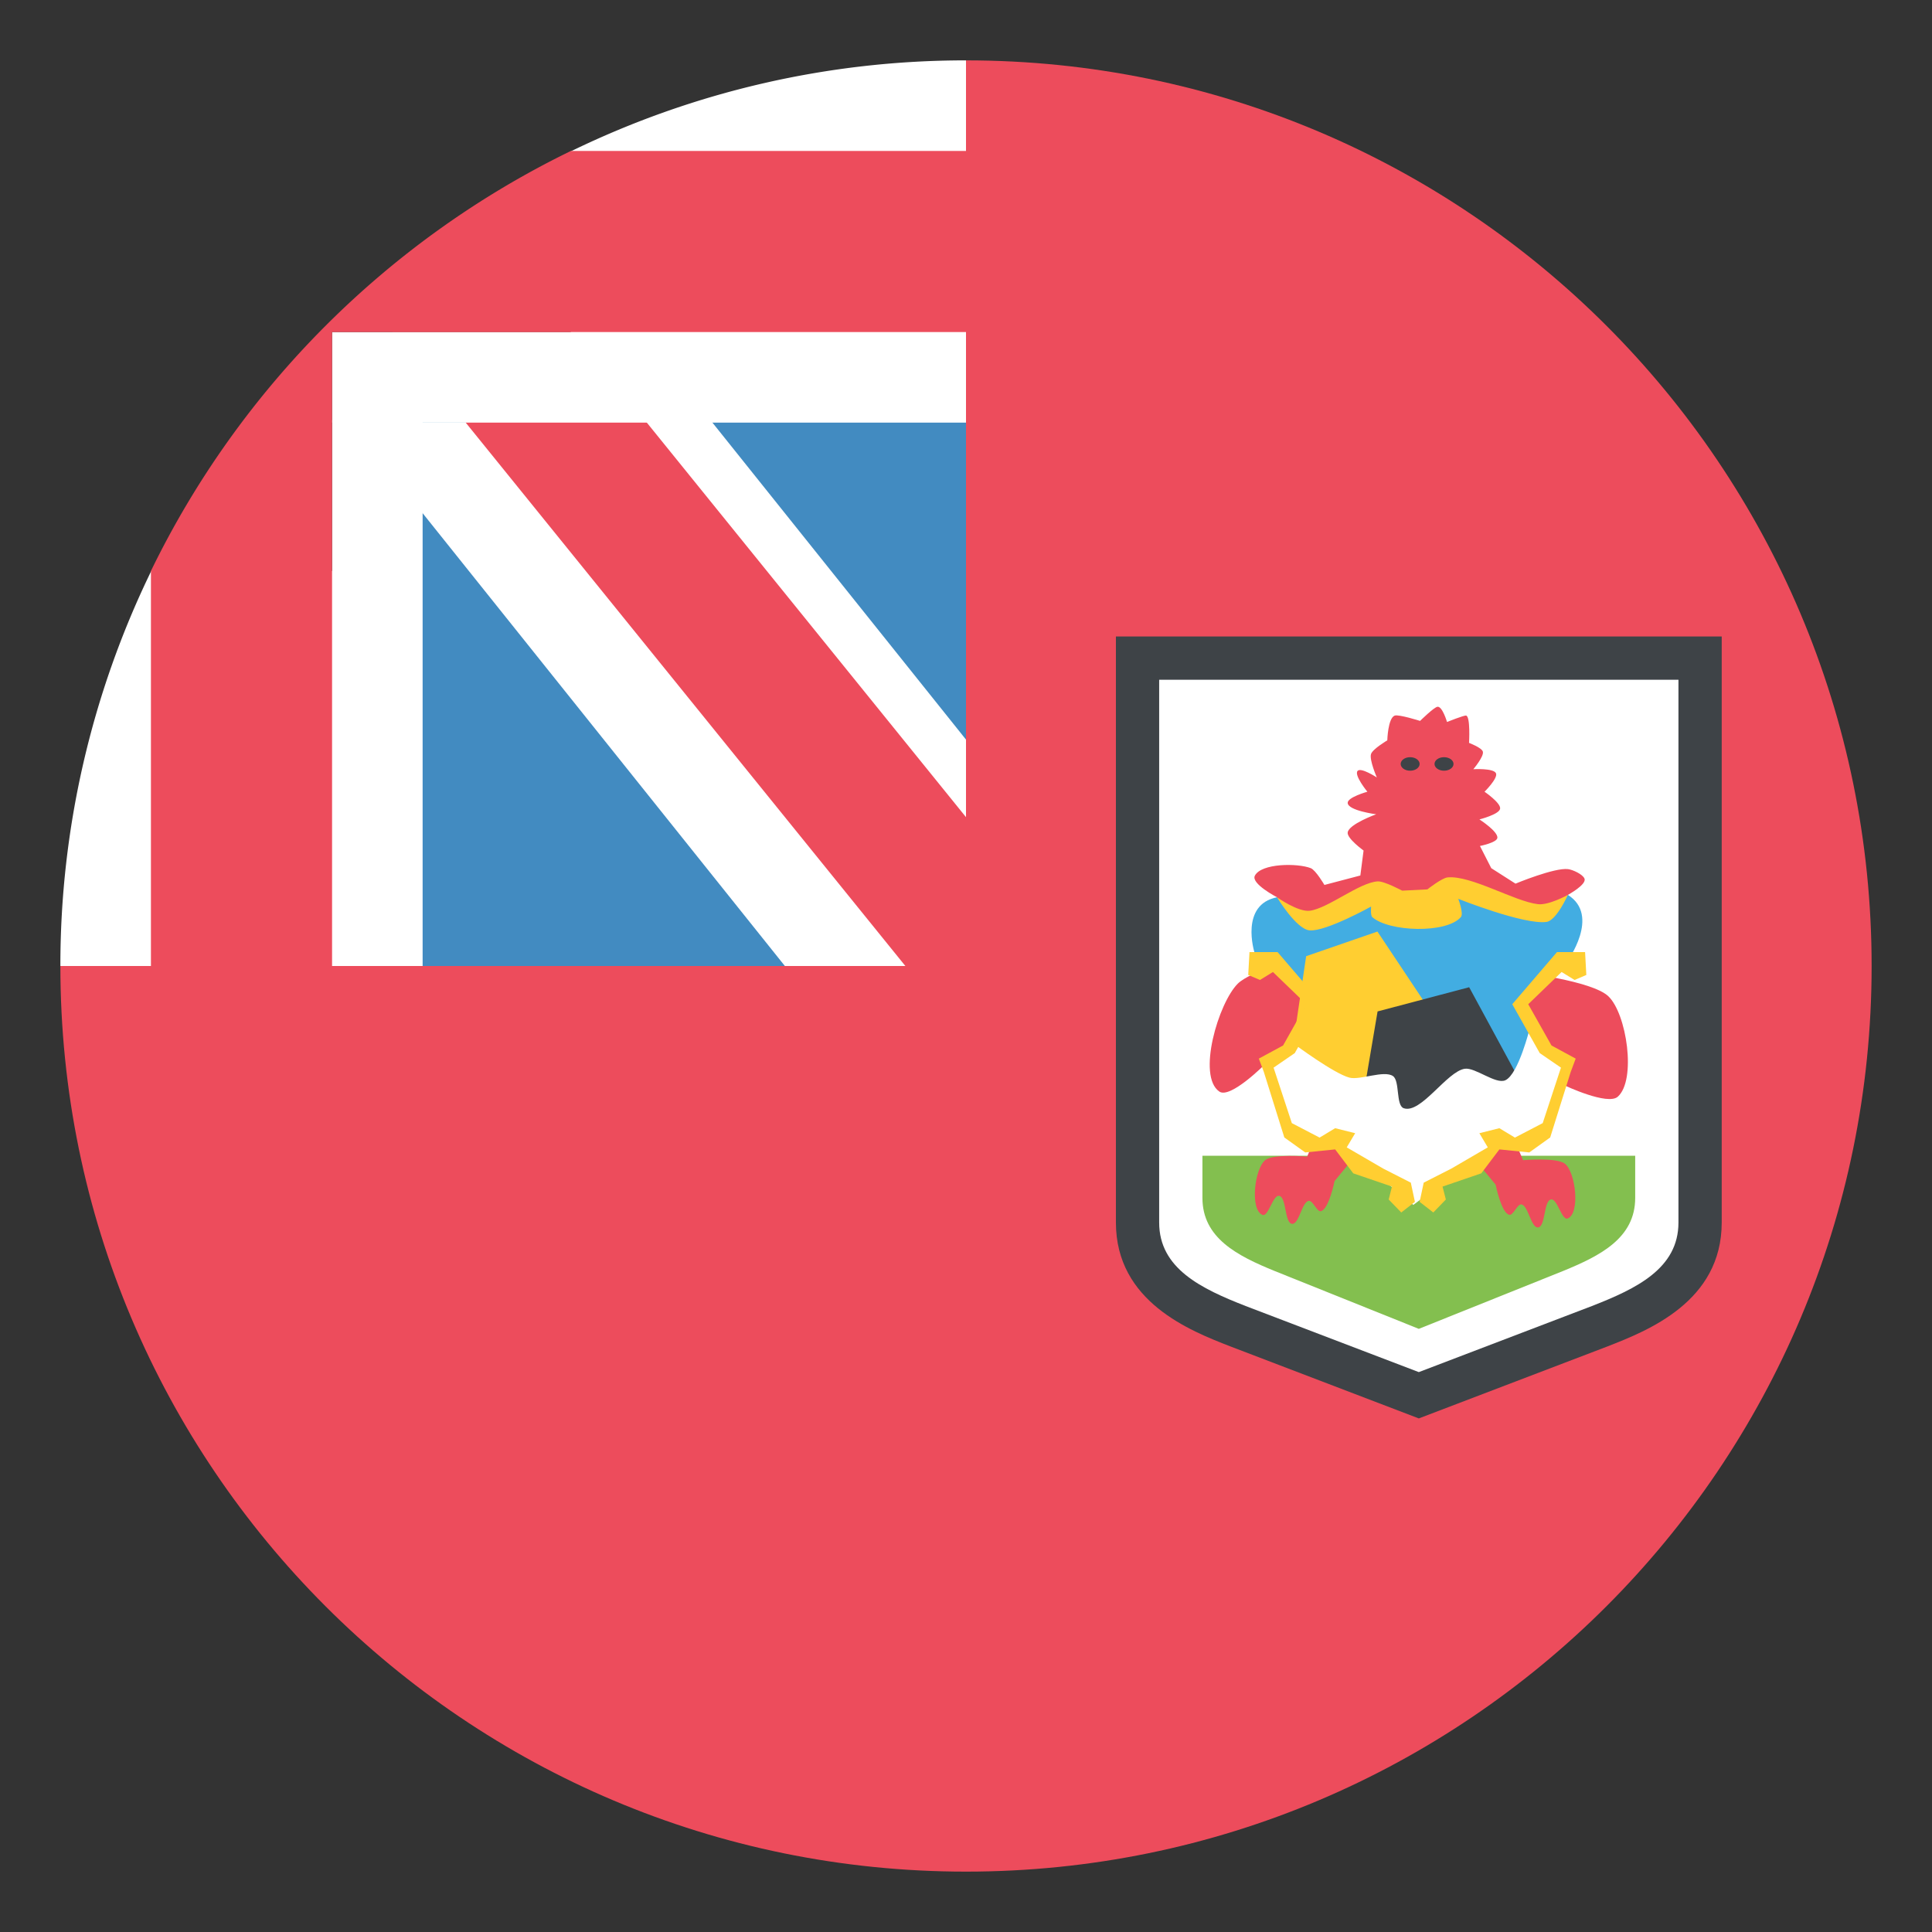
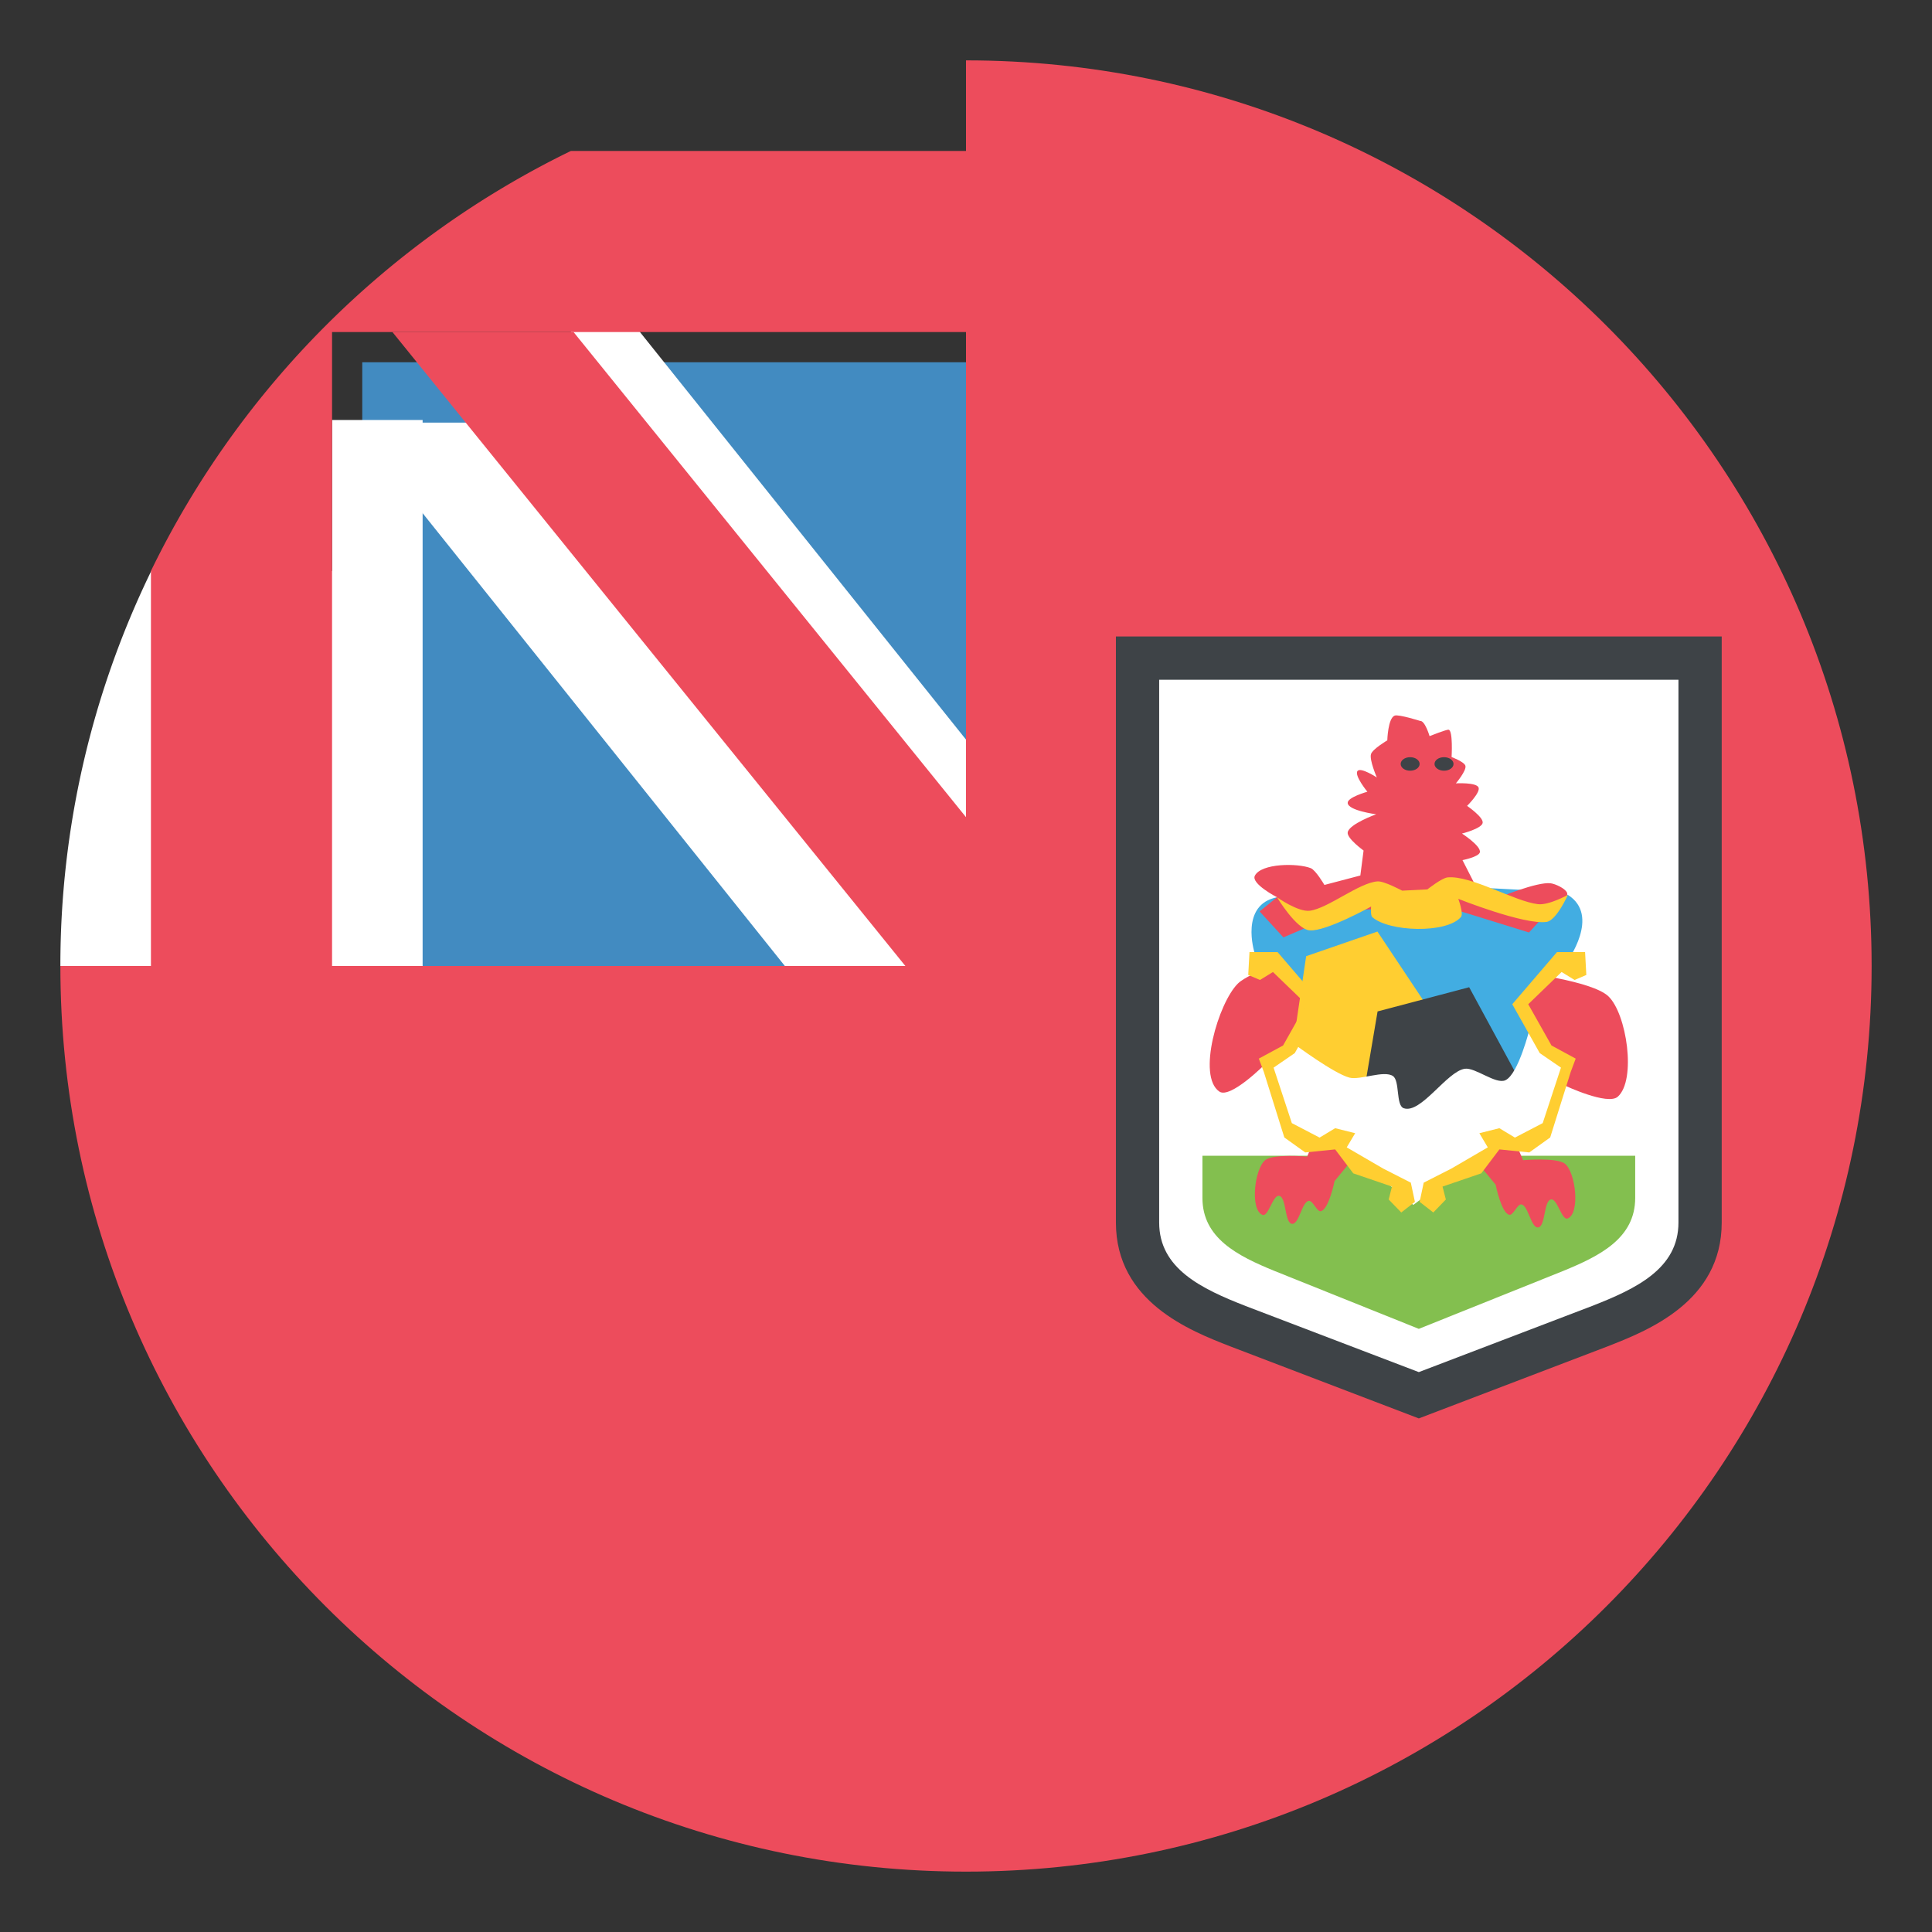
<svg xmlns="http://www.w3.org/2000/svg" width="64" height="64" viewBox="0 0 64 64">
  <rect x="0" y="0" width="64" height="64" fill="#333333" stroke="none" />
  <path fill="#428BC1" d="M12 12h20v20H12z" />
  <path fill="#FFF" d="M18.912 8.14V14H11.6L26 32h6v-7.5z" />
  <path fill="#ED4C5C" d="M32 2v30H2c0 16.568 13.432 30 30 30s30-13.432 30-30C62 15.432 48.568 2 32 2z" />
  <path fill="#FFF" d="M11 18.913H5.011A29.852 29.852 0 0 0 2 32h12V13.913h-3v5z" />
  <path fill="#ED4C5C" d="M32.464 27.643L19 11h-6l17.464 21.584h2z" />
-   <path fill="#FFF" d="M18.912 5.012V11H11v3h21V2a29.84 29.84 0 0 0-13.088 3.012z" />
  <path fill="#ED4C5C" d="M33 5H18.912A30.122 30.122 0 0 0 5 18.913V33h6V11h22V5z" />
  <path fill="#3E4347" d="M47 46.987l-6.244-2.386c-1.33-.518-3.79-1.475-3.79-4.104V21.084h20.068v19.414c0 2.625-2.458 3.584-3.779 4.102L47 46.987z" />
  <path fill="#FFF" d="M38.399 22.518v17.98c0 1.525 1.398 2.193 2.866 2.766L47 45.453l5.734-2.189c1.468-.574 2.867-1.24 2.867-2.766v-17.98H38.399z" />
  <path fill="#83BF4F" d="M39.832 38.285v1.397c0 1.335 1.166 1.921 2.391 2.421L47 44.02l4.777-1.916c1.225-.502 2.391-1.086 2.391-2.421v-1.397H39.832z" />
  <g>
    <g fill="#ED4C5C">
      <path d="M41.821 40.244c-.421-.17-.263-1.527.091-1.813.27-.217 1.389-.117 1.389-.117l.465-1.107 1.42.73-.977 1.188s-.188.939-.455.998c-.127.027-.264-.357-.395-.344-.234.025-.322.783-.558.762-.254-.025-.178-.893-.432-.928-.207-.029-.353.709-.548.631zM51.932 40.363c.421-.17.263-1.527-.09-1.812-.272-.218-1.39-.118-1.39-.118l-.465-1.107-1.421.73.979 1.188s.186.94.453.998c.129.027.264-.357.396-.344.233.025.321.785.556.762.256-.025.18-.893.434-.928.205-.029.353.709.548.631z" />
    </g>
    <path fill="#ED4C5C" d="M50.358 32.209s2.368.274 2.919.792c.608.573.938 2.773.314 3.329-.334.299-1.75-.369-1.75-.369l-.025-.74-1.868-1.587.41-1.425zM43.09 31.675s-1.682.508-2.086.909c-.644.64-1.359 3.064-.611 3.576.365.25 1.514-.908 1.514-.908l1.708-1.148-.525-2.429z" />
    <path fill="#42ADE2" d="M43.388 33.004l-1.835-1.465s-.49-1.572.75-1.816c1.184-.234 4.816-.388 4.816-.388s4.545.14 4.818.309c1.096.686-.027 2.212-.027 2.212l-1.534 1.4 1.143 2.69-8.389-.161.258-2.781z" />
    <path fill="#FFCE31" d="M42.814 34.75l.454-3.075 2.361-.816 1.682 2.524-.14 4.053z" />
    <path fill="#3E4347" d="M45.25 35.771l.384-2.266 3.034-.802 1.708 3.15-2.718 1.991z" />
    <path fill="#FFF" d="M42.063 35.303l.822-.709s1.303.97 1.817 1.104c.349.092 1.147-.256 1.443-.051.231.16.091.971.354 1.064.569.2 1.43-1.219 2.024-1.307.345-.051 1.025.525 1.343.381.438-.199.814-1.738.814-1.738l1.229 1.146-.648 2.301-1.713.396-2.73 2.023-2.487-2.069-1.595-.365-.673-2.176z" />
-     <path fill="#ED4C5C" d="M42.303 29.723s-.871-.45-.734-.715c.215-.416 1.417-.42 1.852-.249.166.066.452.556.452.556l1.19-.313.107-.827s-.555-.401-.526-.599c.038-.276.944-.602.944-.602s-.928-.12-.944-.374c-.015-.188.652-.373.652-.373s-.451-.549-.323-.691c.111-.125.636.218.636.218s-.255-.586-.192-.776c.055-.167.539-.453.539-.453s.02-.739.246-.82c.132-.048.84.176.84.176s.464-.458.578-.469c.162-.015.314.504.314.504s.57-.227.633-.212c.148.034.097.905.097.905s.425.16.458.291c.041.159-.316.581-.316.581s.672-.04.75.134c.074.164-.379.612-.379.612s.55.376.516.564c-.033.189-.685.353-.685.353s.633.407.593.618c-.03.155-.576.262-.576.262l.375.735.803.513s1.295-.539 1.742-.481c.156.02.484.169.543.314.081.196-.549.539-.549.539l-.711.777-2.832-.877-3.225.148-2.078.891-.79-.86z" />
+     <path fill="#ED4C5C" d="M42.303 29.723s-.871-.45-.734-.715c.215-.416 1.417-.42 1.852-.249.166.066.452.556.452.556l1.19-.313.107-.827s-.555-.401-.526-.599c.038-.276.944-.602.944-.602s-.928-.12-.944-.374c-.015-.188.652-.373.652-.373s-.451-.549-.323-.691c.111-.125.636.218.636.218s-.255-.586-.192-.776c.055-.167.539-.453.539-.453s.02-.739.246-.82c.132-.048.84.176.84.176c.162-.015.314.504.314.504s.57-.227.633-.212c.148.034.097.905.097.905s.425.16.458.291c.041.159-.316.581-.316.581s.672-.04.75.134c.074.164-.379.612-.379.612s.55.376.516.564c-.033.189-.685.353-.685.353s.633.407.593.618c-.03.155-.576.262-.576.262l.375.735.803.513s1.295-.539 1.742-.481c.156.02.484.169.543.314.081.196-.549.539-.549.539l-.711.777-2.832-.877-3.225.148-2.078.891-.79-.86z" />
    <ellipse fill="#3E4347" cx="46.713" cy="25.307" rx=".314" ry=".224" />
    <ellipse fill="#3E4347" cx="47.835" cy="25.307" rx=".315" ry=".224" />
    <path fill="#FFCE31" d="M42.303 29.723s.639 1.065 1.084 1.097c.544.04 2.033-.79 2.033-.79s-.027.291.038.35c.546.489 2.454.554 2.935 0 .101-.116-.086-.605-.086-.605s2.174.866 2.922.765c.332-.045.709-.896.709-.896s-.63.35-.99.308c-.775-.089-2.217-.962-2.994-.887-.193.018-.67.397-.67.397l-.836.042s-.599-.323-.816-.307c-.609.042-1.636.892-2.241.972-.392.051-1.088-.446-1.088-.446z" />
    <g fill="#FFCE31">
      <path d="M52.508 31.54h-.932l-1.48 1.726.91 1.619.703.482-.605 1.838-.92.479-.516-.311-.662.166.279.469-1.207.703-.916.466-.135.636.453.352.416-.43-.11-.428 1.284-.439.599-.792.991.1.692-.496.679-2.168.166-.444-.802-.435-.77-1.367 1.105-1.067.43.264.389-.166zM41.391 31.54h.931l1.481 1.726-.912 1.619-.702.482.605 1.838.919.479.516-.311.663.166-.28.469 1.209.703.914.466.136.636-.452.352-.417-.43.109-.428-1.283-.439-.599-.792-.991.1-.693-.496-.678-2.168-.167-.444.804-.435.769-1.367-1.105-1.067-.43.264-.389-.166z" />
    </g>
  </g>
</svg>